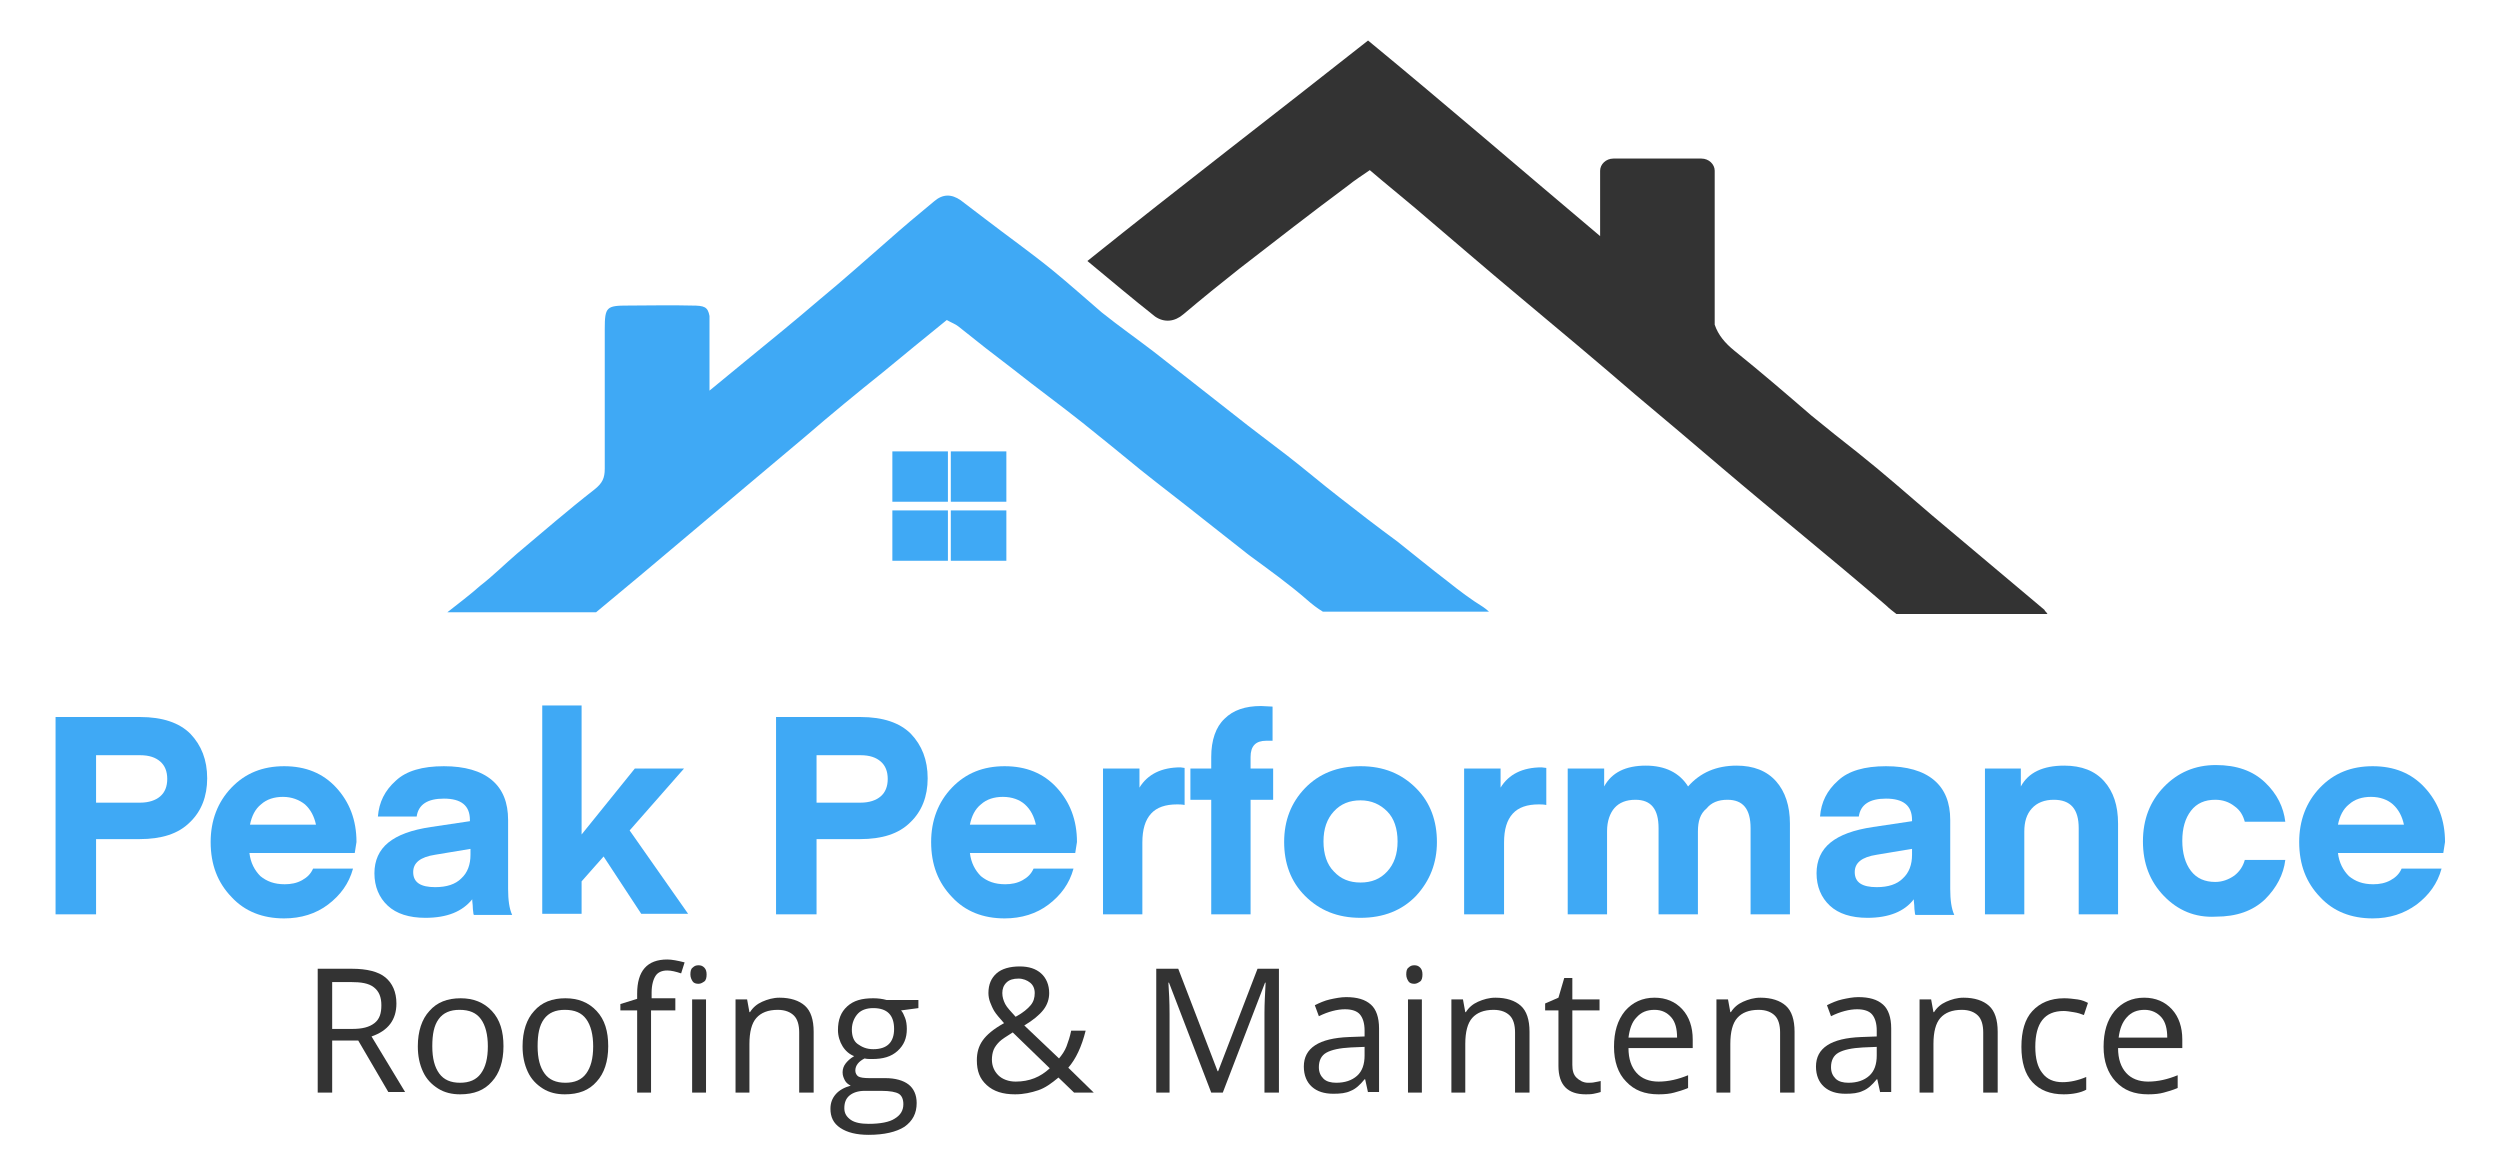
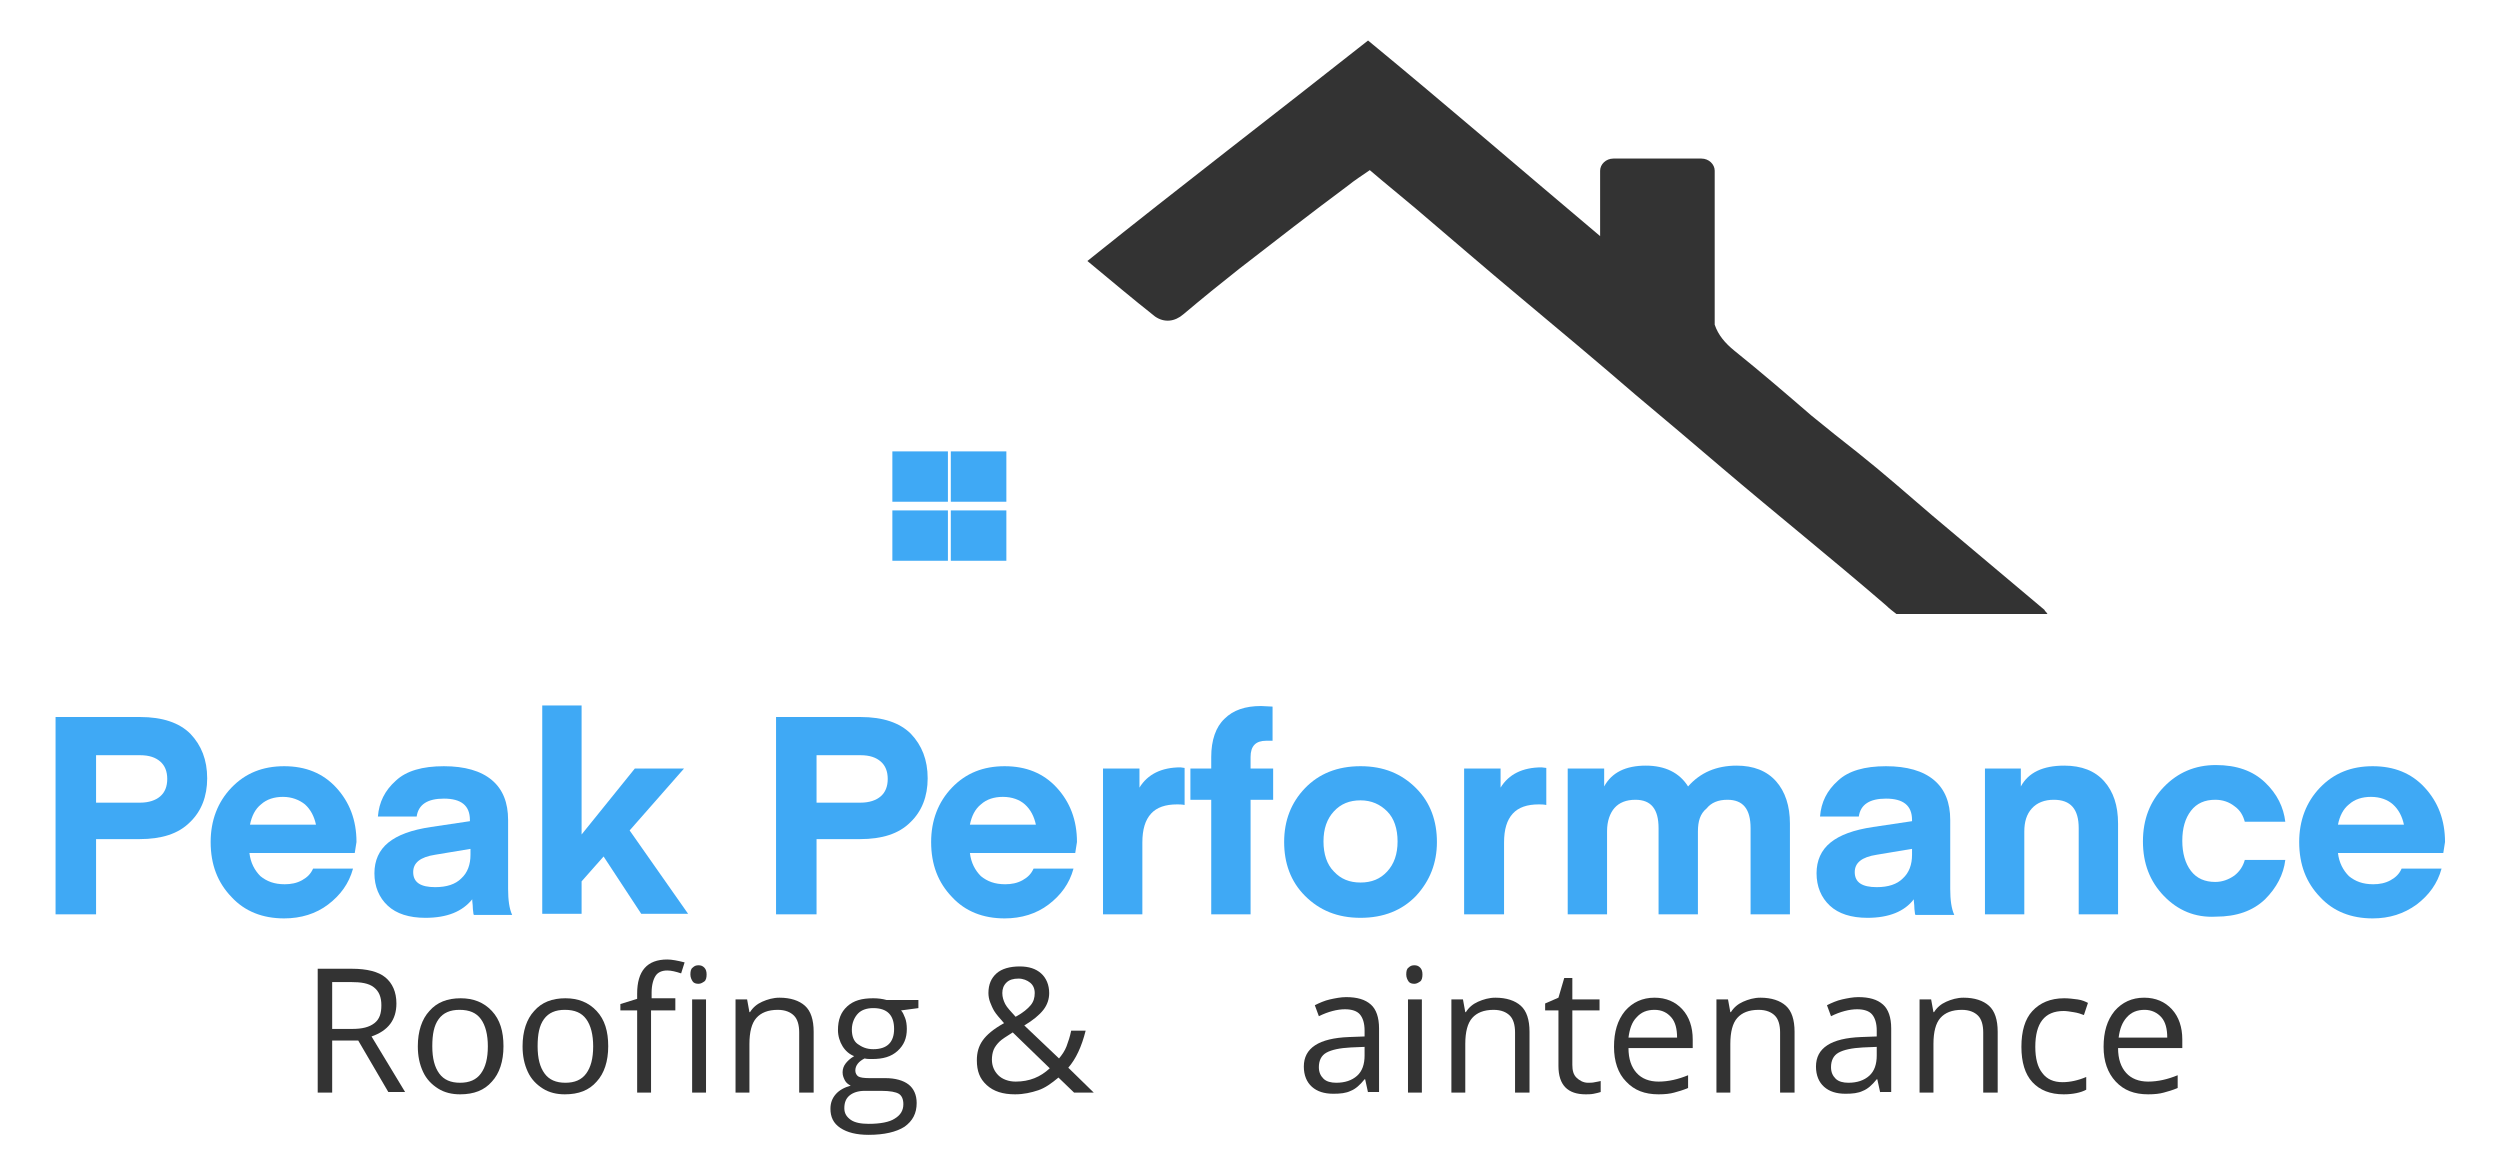
<svg xmlns="http://www.w3.org/2000/svg" version="1.1" id="Layer_1" x="0px" y="0px" viewBox="0 0 432 200" style="enable-background:new 0 0 432 200;" xml:space="preserve">
  <style type="text/css">
	.st0{fill:#3FA9F5;}
	.st1{fill:#333333;}
</style>
-   <path class="st0" d="M250.2,100.5c-3-2.3-5.8-4.6-8.7-6.9c-3.4-2.5-6.8-5.1-10.1-7.7c-3.1-2.4-5.9-4.8-9-7.2c-3.1-2.4-6.1-4.6-9.1-7  c-4.6-3.6-9.3-7.3-13.9-10.9c-3-2.3-6-4.4-9-6.8c-2.8-2.4-5.6-4.9-8.4-7.2c-3.8-3.1-7.9-6-11.8-9c-1.4-1.1-2.8-2.1-4.2-3.2  c-1.6-1.1-3.1-1.1-4.6,0.2c-2.8,2.3-5.4,4.5-8,6.8c-3.9,3.4-7.7,6.8-11.7,10.1c-4.2,3.6-8.6,7.2-12.9,10.7c-2.1,1.7-4.1,3.4-6.2,5.1  v-1.8v-11v-0.1l0,0c-0.3-1.6-0.9-1.8-3.1-1.8c-3.6-0.1-7.3,0-10.9,0c-3.8,0-4.1,0.2-4.1,4.1c0,8,0,16,0,24.1c0,1.6-0.4,2.5-1.8,3.6  c-4.5,3.5-9,7.4-13.4,11.1c-2.1,1.8-4.1,3.8-6.3,5.5c-1.8,1.6-3.8,3.1-5.7,4.6H103c5.3-4.4,10.7-8.9,16-13.4  c6.8-5.7,13.5-11.4,20.2-17c4.4-3.8,8.9-7.5,13.4-11.1c3.6-3,7.2-5.9,11-9c0.9,0.5,1.5,0.7,2,1.1c3.1,2.5,6.3,5,9.6,7.5  c3.9,3.1,7.9,6,11.8,9.1c3.4,2.7,6.8,5.5,10.1,8.2c3.5,2.8,7.2,5.6,10.7,8.4c2.7,2.1,5.3,4.2,8,6.3c3.4,2.5,6.9,5,10,7.7  c0.9,0.8,1.8,1.5,2.8,2.1h28.7c-0.3-0.3-0.6-0.5-1-0.8C254.2,103.6,252.2,102.1,250.2,100.5z" />
  <rect x="154.2" y="78" class="st0" width="9.6" height="8.7" />
  <rect x="164.3" y="78" class="st0" width="9.6" height="8.7" />
  <rect x="154.2" y="88.2" class="st0" width="9.6" height="8.7" />
  <rect x="164.3" y="88.2" class="st0" width="9.6" height="8.7" />
  <path class="st1" d="M353.3,105.4c-6.5-5.5-13-10.9-19.5-16.4c-4.2-3.6-8.4-7.3-12.8-10.8c-2.7-2.1-5.3-4.2-8-6.4  c-4.4-3.8-8.7-7.5-13.3-11.2c-1.6-1.3-2.8-2.7-3.4-4.5V29.5c0-1.1-1-2.1-2.3-2.1h-15.2c-1.3,0-2.3,1-2.3,2.1v11.3  C263.2,29.6,250,18.2,236.4,7c-16.2,12.8-32.3,25.1-48.5,38.1c4.1,3.4,7.9,6.6,11.7,9.6c1.6,1.1,3.4,0.9,4.9-0.4  c3.2-2.7,6.4-5.3,9.7-7.9c6.2-4.8,12.5-9.7,18.7-14.3c1.1-0.9,2.5-1.8,3.8-2.7c2.8,2.4,5.3,4.4,7.9,6.6c6,5.1,12,10.3,18,15.3  c6.7,5.6,13.4,11.2,20,16.9c5,4.2,10,8.4,14.9,12.6c9.4,8,19,15.7,28.4,23.8c0.6,0.6,1.3,1.1,1.8,1.5h26.1  C353.6,105.7,353.3,105.6,353.3,105.4z" />
  <g>
    <path class="st0" d="M16.6,145.1V158h-7v-34.1h14.6c3.9,0,6.8,1,8.7,2.9c1.9,2,2.9,4.5,2.9,7.7c0,3.1-1,5.7-3,7.6   c-2,2-4.9,2.9-8.7,2.9H16.6z M16.6,138.7h7.6c1.5,0,2.7-0.4,3.5-1.1c0.8-0.7,1.2-1.7,1.2-3s-0.4-2.3-1.2-3s-1.9-1.1-3.5-1.1h-7.6   V138.7z" />
    <path class="st0" d="M61.3,147.4H43.1c0.2,1.7,0.9,3,1.9,4c1.1,0.9,2.4,1.4,4.2,1.4c1.1,0,2.1-0.2,3-0.7c0.9-0.5,1.5-1.1,1.9-2h6.9   c-0.7,2.6-2.2,4.6-4.3,6.2s-4.7,2.4-7.6,2.4c-3.7,0-6.8-1.2-9.1-3.7c-2.4-2.5-3.6-5.6-3.6-9.5c0-3.7,1.2-6.9,3.6-9.4   c2.4-2.5,5.4-3.7,9.1-3.7c3.7,0,6.7,1.2,9,3.7c2.3,2.5,3.5,5.6,3.5,9.4L61.3,147.4z M48.9,137.7c-1.5,0-2.8,0.4-3.8,1.3   c-1,0.8-1.6,2-1.9,3.5h11.4c-0.3-1.4-0.9-2.6-1.9-3.5C51.7,138.2,50.4,137.7,48.9,137.7z" />
    <path class="st0" d="M73.5,158.6c-2.8,0-5-0.7-6.5-2.1c-1.5-1.4-2.3-3.3-2.3-5.6c0-2.2,0.8-4,2.4-5.3s4-2.2,7.4-2.7l6.7-1v-0.2   c0-2.5-1.5-3.7-4.5-3.7c-2.8,0-4.4,1-4.7,3.1h-6.7c0.2-2.5,1.2-4.5,3.1-6.2c1.8-1.7,4.6-2.5,8.3-2.5c3.6,0,6.4,0.8,8.3,2.4   c1.9,1.6,2.8,3.9,2.8,6.9v11.9c0,1.9,0.2,3.4,0.7,4.5h-6.6c0,0-0.1-0.1-0.1-0.3c0-0.2-0.1-0.6-0.1-1c0-0.5-0.1-0.9-0.1-1.4   C79.9,157.5,77.3,158.6,73.5,158.6z M81.2,146.7l-6,1c-2.6,0.4-3.8,1.4-3.8,3c0,1.8,1.3,2.6,3.8,2.6c2,0,3.5-0.5,4.5-1.5   c1.1-1,1.6-2.4,1.6-4.1V146.7z" />
    <path class="st0" d="M109.7,132.8h8.5l-9.4,10.7l10.1,14.4h-8.1l-6.5-9.9l-3.8,4.3v5.6h-6.8v-36h6.8v22.3L109.7,132.8z" />
    <path class="st0" d="M141.1,145.1V158h-7v-34.1h14.6c3.9,0,6.8,1,8.7,2.9c1.9,2,2.9,4.5,2.9,7.7c0,3.1-1,5.7-3,7.6   c-2,2-4.9,2.9-8.7,2.9H141.1z M141.1,138.7h7.6c1.5,0,2.7-0.4,3.5-1.1c0.8-0.7,1.2-1.7,1.2-3s-0.4-2.3-1.2-3s-1.9-1.1-3.5-1.1h-7.6   V138.7z" />
    <path class="st0" d="M185.8,147.4h-18.2c0.2,1.7,0.9,3,1.9,4c1.1,0.9,2.4,1.4,4.2,1.4c1.1,0,2.1-0.2,3-0.7c0.9-0.5,1.5-1.1,1.9-2   h6.9c-0.7,2.6-2.2,4.6-4.3,6.2s-4.7,2.4-7.6,2.4c-3.7,0-6.8-1.2-9.1-3.7c-2.4-2.5-3.6-5.6-3.6-9.5c0-3.7,1.2-6.9,3.6-9.4   c2.4-2.5,5.4-3.7,9.1-3.7c3.7,0,6.7,1.2,9,3.7c2.3,2.5,3.5,5.6,3.5,9.4L185.8,147.4z M173.3,137.7c-1.5,0-2.8,0.4-3.8,1.3   c-1,0.8-1.6,2-1.9,3.5H179c-0.3-1.4-0.9-2.6-1.9-3.5C176.2,138.2,174.9,137.7,173.3,137.7z" />
    <path class="st0" d="M204.7,132.7v6.4c-0.5-0.1-0.9-0.1-1.3-0.1c-2,0-3.5,0.5-4.5,1.6c-1,1.1-1.5,2.7-1.5,5V158h-6.8v-25.2h6.3v3.3   c1.4-2.3,3.8-3.5,7.1-3.5L204.7,132.7z" />
    <path class="st0" d="M216.1,132.8h3.9v5.4h-3.9V158h-6.8v-19.8h-3.6v-5.4h3.6v-2c0-2.9,0.8-5.2,2.3-6.6c1.5-1.5,3.6-2.2,6.3-2.2   l2,0.1v5.9c-0.2,0-0.5,0-1.1,0c-1.8,0-2.7,0.9-2.7,2.8V132.8z" />
    <path class="st0" d="M244.7,154.8c-2.4,2.5-5.6,3.8-9.6,3.8s-7.1-1.3-9.6-3.8s-3.6-5.7-3.6-9.3c0-3.7,1.2-6.8,3.6-9.3   s5.6-3.8,9.6-3.8s7.1,1.3,9.6,3.8s3.6,5.7,3.6,9.3C248.3,149.1,247.1,152.2,244.7,154.8z M230.5,140.2c-1.2,1.3-1.8,3-1.8,5.2   s0.6,4,1.8,5.2c1.2,1.3,2.7,1.9,4.6,1.9c1.9,0,3.4-0.6,4.6-1.9c1.2-1.3,1.8-3,1.8-5.2s-0.6-4-1.8-5.2s-2.7-1.9-4.6-1.9   C233.2,138.3,231.7,138.9,230.5,140.2z" />
    <path class="st0" d="M267.2,132.7v6.4c-0.5-0.1-0.9-0.1-1.3-0.1c-2,0-3.5,0.5-4.5,1.6c-1,1.1-1.5,2.7-1.5,5V158H253v-25.2h6.3v3.3   c1.4-2.3,3.8-3.5,7.1-3.5L267.2,132.7z" />
    <path class="st0" d="M293.4,143.7V158h-6.8v-14.9c0-3.3-1.3-4.9-4-4.9c-1.6,0-2.8,0.5-3.6,1.4s-1.3,2.3-1.3,4V158h-6.8v-25.2h6.3   v3.1c1.3-2.4,3.7-3.6,7.2-3.6c3.3,0,5.8,1.2,7.3,3.6c2.1-2.4,4.9-3.6,8.4-3.6c2.9,0,5.2,0.9,6.8,2.7c1.6,1.8,2.4,4.3,2.4,7.3V158   h-6.8v-14.9c0-3.3-1.3-4.9-4-4.9c-1.6,0-2.8,0.5-3.6,1.5C293.8,140.6,293.4,141.9,293.4,143.7z" />
    <path class="st0" d="M322.7,158.6c-2.8,0-5-0.7-6.5-2.1c-1.5-1.4-2.3-3.3-2.3-5.6c0-2.2,0.8-4,2.4-5.3s4-2.2,7.4-2.7l6.7-1v-0.2   c0-2.5-1.5-3.7-4.5-3.7c-2.8,0-4.4,1-4.7,3.1h-6.7c0.2-2.5,1.2-4.5,3.1-6.2c1.8-1.7,4.6-2.5,8.3-2.5c3.6,0,6.4,0.8,8.3,2.4   c1.9,1.6,2.8,3.9,2.8,6.9v11.9c0,1.9,0.2,3.4,0.7,4.5H331c0,0-0.1-0.1-0.1-0.3c0-0.2-0.1-0.6-0.1-1c0-0.5-0.1-0.9-0.1-1.4   C329.1,157.5,326.4,158.6,322.7,158.6z M330.3,146.7l-6,1c-2.6,0.4-3.8,1.4-3.8,3c0,1.8,1.3,2.6,3.8,2.6c2,0,3.5-0.5,4.5-1.5   c1.1-1,1.6-2.4,1.6-4.1V146.7z" />
    <path class="st0" d="M349.2,132.8v3.1c1.3-2.4,3.8-3.6,7.5-3.6c3,0,5.3,0.9,6.9,2.7c1.6,1.8,2.4,4.2,2.4,7.3V158h-6.8v-14.9   c0-3.3-1.4-4.9-4.3-4.9c-1.6,0-2.9,0.5-3.8,1.5c-0.9,1-1.3,2.3-1.3,4V158h-6.8v-25.2H349.2z" />
    <path class="st0" d="M373.9,154.8c-2.4-2.5-3.6-5.6-3.6-9.4s1.2-6.9,3.6-9.4c2.4-2.5,5.4-3.8,9-3.8c3.6,0,6.4,1,8.5,3   c2.1,2,3.2,4.3,3.5,6.8h-7c-0.3-1.1-0.8-2-1.8-2.7c-0.9-0.7-2-1.1-3.3-1.1c-1.8,0-3.2,0.6-4.2,1.9s-1.5,3-1.5,5.2   c0,2.1,0.5,3.9,1.5,5.2s2.4,1.9,4.2,1.9c1.2,0,2.3-0.4,3.3-1.1c0.9-0.7,1.5-1.6,1.8-2.7h7c-0.3,2.5-1.5,4.8-3.5,6.8   c-2.1,2-4.9,3-8.5,3C379.3,158.6,376.3,157.3,373.9,154.8z" />
    <path class="st0" d="M422.2,147.4h-18.2c0.2,1.7,0.9,3,1.9,4c1.1,0.9,2.4,1.4,4.2,1.4c1.1,0,2.1-0.2,3-0.7s1.5-1.1,1.9-2h6.9   c-0.7,2.6-2.2,4.6-4.3,6.2c-2.2,1.6-4.7,2.4-7.6,2.4c-3.7,0-6.8-1.2-9.1-3.7c-2.4-2.5-3.6-5.6-3.6-9.5c0-3.7,1.2-6.9,3.6-9.4   s5.4-3.7,9.1-3.7c3.7,0,6.7,1.2,9,3.7c2.3,2.5,3.5,5.6,3.5,9.4L422.2,147.4z M409.7,137.7c-1.5,0-2.8,0.4-3.8,1.3   c-1,0.8-1.6,2-1.9,3.5h11.4c-0.3-1.4-0.9-2.6-1.9-3.5C412.6,138.2,411.3,137.7,409.7,137.7z" />
  </g>
  <g>
    <path class="st1" d="M57.4,179.9v8.9h-2.5v-21.4h5.9c2.6,0,4.6,0.5,5.8,1.5s1.9,2.5,1.9,4.5c0,2.8-1.4,4.7-4.3,5.7l5.8,9.6h-2.9   l-5.2-8.9H57.4z M57.4,177.8h3.4c1.8,0,3-0.3,3.9-1s1.2-1.7,1.2-3.1c0-1.4-0.4-2.4-1.3-3.1s-2.2-0.9-4-0.9h-3.2V177.8z" />
    <path class="st1" d="M87,180.8c0,2.6-0.7,4.7-2,6.1c-1.3,1.5-3.1,2.2-5.5,2.2c-1.4,0-2.7-0.3-3.8-1s-2-1.6-2.6-2.9   s-0.9-2.7-0.9-4.4c0-2.6,0.7-4.7,2-6.1c1.3-1.5,3.1-2.2,5.4-2.2c2.2,0,4,0.7,5.4,2.2S87,178.2,87,180.8z M74.7,180.8   c0,2.1,0.4,3.6,1.2,4.7s2,1.6,3.6,1.6s2.8-0.5,3.6-1.6c0.8-1.1,1.2-2.6,1.2-4.7c0-2-0.4-3.6-1.2-4.7c-0.8-1.1-2-1.6-3.7-1.6   c-1.6,0-2.8,0.5-3.6,1.6S74.7,178.7,74.7,180.8z" />
    <path class="st1" d="M105.1,180.8c0,2.6-0.7,4.7-2,6.1c-1.3,1.5-3.1,2.2-5.5,2.2c-1.4,0-2.7-0.3-3.8-1s-2-1.6-2.6-2.9   s-0.9-2.7-0.9-4.4c0-2.6,0.7-4.7,2-6.1c1.3-1.5,3.1-2.2,5.4-2.2c2.2,0,4,0.7,5.4,2.2S105.1,178.2,105.1,180.8z M92.9,180.8   c0,2.1,0.4,3.6,1.2,4.7s2,1.6,3.6,1.6s2.8-0.5,3.6-1.6c0.8-1.1,1.2-2.6,1.2-4.7c0-2-0.4-3.6-1.2-4.7c-0.8-1.1-2-1.6-3.7-1.6   c-1.6,0-2.8,0.5-3.6,1.6S92.9,178.7,92.9,180.8z" />
    <path class="st1" d="M116.6,174.6h-4.1v14.2h-2.4v-14.2h-2.9v-1.1l2.9-0.9v-0.9c0-3.9,1.7-5.9,5.2-5.9c0.8,0,1.8,0.2,3,0.5   l-0.6,1.9c-0.9-0.3-1.7-0.5-2.4-0.5c-0.9,0-1.6,0.3-2,0.9s-0.7,1.6-0.7,2.9v1h4.1V174.6z M119.3,168.4c0-0.6,0.1-1,0.4-1.2   c0.3-0.3,0.6-0.4,1-0.4c0.4,0,0.7,0.1,1,0.4s0.4,0.7,0.4,1.2s-0.1,1-0.4,1.2s-0.6,0.4-1,0.4c-0.4,0-0.8-0.1-1-0.4   S119.3,168.9,119.3,168.4z M122,188.8h-2.4v-16.1h2.4V188.8z" />
    <path class="st1" d="M138.1,188.8v-10.4c0-1.3-0.3-2.3-0.9-2.9s-1.5-1-2.8-1c-1.7,0-2.9,0.5-3.7,1.4s-1.2,2.4-1.2,4.5v8.4h-2.4   v-16.1h2l0.4,2.2h0.1c0.5-0.8,1.2-1.4,2.1-1.8s1.9-0.7,3-0.7c1.9,0,3.4,0.5,4.4,1.4c1,0.9,1.5,2.4,1.5,4.5v10.5H138.1z" />
    <path class="st1" d="M158.7,172.7v1.5l-3,0.4c0.3,0.3,0.5,0.8,0.7,1.3s0.3,1.2,0.3,1.9c0,1.6-0.5,2.8-1.6,3.8s-2.5,1.4-4.4,1.4   c-0.5,0-0.9,0-1.3-0.1c-1,0.5-1.6,1.2-1.6,2.1c0,0.4,0.2,0.8,0.5,1s1,0.3,1.9,0.3h2.8c1.7,0,3.1,0.4,4,1.1s1.4,1.8,1.4,3.2   c0,1.8-0.7,3.1-2.1,4.1c-1.4,0.9-3.5,1.4-6.2,1.4c-2.1,0-3.7-0.4-4.9-1.2s-1.7-1.9-1.7-3.3c0-1,0.3-1.8,0.9-2.5s1.5-1.2,2.6-1.5   c-0.4-0.2-0.8-0.5-1-0.9s-0.4-0.8-0.4-1.4c0-0.6,0.2-1.1,0.5-1.5s0.8-0.9,1.5-1.3c-0.8-0.3-1.5-0.9-2-1.7s-0.8-1.8-0.8-2.8   c0-1.8,0.5-3.1,1.6-4.1c1.1-1,2.5-1.4,4.5-1.4c0.8,0,1.6,0.1,2.3,0.3H158.7z M145.9,191.5c0,0.9,0.4,1.5,1.1,2s1.8,0.7,3.1,0.7   c2,0,3.6-0.3,4.5-0.9c1-0.6,1.5-1.4,1.5-2.5c0-0.9-0.3-1.5-0.8-1.8c-0.5-0.3-1.5-0.5-3-0.5h-2.9c-1.1,0-2,0.3-2.6,0.8   S145.9,190.5,145.9,191.5z M147.2,177.9c0,1.1,0.3,2,1,2.5s1.5,0.9,2.7,0.9c2.4,0,3.6-1.2,3.6-3.5c0-2.4-1.2-3.6-3.6-3.6   c-1.1,0-2,0.3-2.6,0.9S147.2,176.7,147.2,177.9z" />
    <path class="st1" d="M168.8,183.2c0-1.3,0.3-2.4,1-3.4s1.9-2,3.7-3c-0.8-0.9-1.4-1.6-1.7-2.1s-0.5-1-0.7-1.5s-0.3-1.1-0.3-1.6   c0-1.5,0.5-2.6,1.4-3.4s2.3-1.2,4-1.2c1.6,0,2.8,0.4,3.7,1.2s1.4,2,1.4,3.4c0,1-0.3,2-1,2.9s-1.8,1.8-3.3,2.7l6,5.7   c0.5-0.6,1-1.3,1.3-2.1c0.3-0.8,0.6-1.7,0.8-2.7h2.5c-0.7,2.8-1.7,4.9-3,6.4l4.4,4.3h-3.4l-2.7-2.6c-1.2,1-2.3,1.8-3.5,2.2   s-2.5,0.7-4,0.7c-2.1,0-3.7-0.5-4.9-1.6S168.8,185.1,168.8,183.2z M175.5,186.9c2.4,0,4.3-0.8,5.9-2.3l-6.4-6.2   c-1.1,0.7-1.9,1.2-2.3,1.6c-0.4,0.4-0.8,0.9-1,1.4s-0.3,1.1-0.3,1.7c0,1.1,0.4,2,1.1,2.7S174.3,186.9,175.5,186.9z M173.2,171.6   c0,0.7,0.2,1.3,0.5,1.9s1,1.3,1.8,2.2c1.3-0.7,2.1-1.4,2.6-2s0.7-1.3,0.7-2.1c0-0.8-0.3-1.4-0.8-1.8s-1.2-0.7-2-0.7   c-0.9,0-1.6,0.2-2.1,0.7S173.2,170.9,173.2,171.6z" />
-     <path class="st1" d="M209.3,188.8l-7.3-19h-0.1c0.1,1.5,0.2,3.3,0.2,5.4v13.6h-2.3v-21.4h3.8l6.8,17.7h0.1l6.8-17.7h3.7v21.4h-2.5   V175c0-1.6,0.1-3.3,0.2-5.2h-0.1l-7.3,19H209.3z" />
    <path class="st1" d="M236.4,188.8l-0.5-2.3h-0.1c-0.8,1-1.6,1.7-2.4,2c-0.8,0.4-1.8,0.5-3,0.5c-1.6,0-2.8-0.4-3.7-1.2   c-0.9-0.8-1.4-2-1.4-3.5c0-3.2,2.6-4.9,7.8-5.1l2.7-0.1v-1c0-1.3-0.3-2.2-0.8-2.8c-0.5-0.6-1.4-0.9-2.6-0.9c-1.3,0-2.9,0.4-4.5,1.2   l-0.7-1.9c0.8-0.4,1.7-0.8,2.6-1c0.9-0.2,1.9-0.4,2.8-0.4c1.9,0,3.3,0.4,4.3,1.3c0.9,0.8,1.4,2.2,1.4,4.1v11H236.4z M230.9,187.1   c1.5,0,2.7-0.4,3.6-1.2c0.9-0.8,1.3-2,1.3-3.5v-1.5l-2.4,0.1c-1.9,0.1-3.3,0.4-4.2,0.9c-0.9,0.5-1.3,1.4-1.3,2.5   c0,0.9,0.3,1.5,0.8,2C229.2,186.9,230,187.1,230.9,187.1z" />
    <path class="st1" d="M243,168.4c0-0.6,0.1-1,0.4-1.2c0.3-0.3,0.6-0.4,1-0.4c0.4,0,0.7,0.1,1,0.4s0.4,0.7,0.4,1.2s-0.1,1-0.4,1.2   s-0.6,0.4-1,0.4c-0.4,0-0.8-0.1-1-0.4S243,168.9,243,168.4z M245.7,188.8h-2.4v-16.1h2.4V188.8z" />
    <path class="st1" d="M261.8,188.8v-10.4c0-1.3-0.3-2.3-0.9-2.9s-1.5-1-2.8-1c-1.7,0-2.9,0.5-3.7,1.4s-1.2,2.4-1.2,4.5v8.4h-2.4   v-16.1h2l0.4,2.2h0.1c0.5-0.8,1.2-1.4,2.1-1.8s1.9-0.7,3-0.7c1.9,0,3.4,0.5,4.4,1.4c1,0.9,1.5,2.4,1.5,4.5v10.5H261.8z" />
    <path class="st1" d="M274.4,187.1c0.4,0,0.8,0,1.2-0.1s0.7-0.1,1-0.2v1.9c-0.3,0.1-0.7,0.2-1.2,0.3c-0.5,0.1-1,0.1-1.4,0.1   c-3.1,0-4.7-1.6-4.7-4.9v-9.6h-2.3v-1.2l2.3-1l1-3.4h1.4v3.7h4.7v1.9h-4.7v9.4c0,1,0.2,1.7,0.7,2.2S273.6,187.1,274.4,187.1z" />
    <path class="st1" d="M286.6,189.1c-2.4,0-4.2-0.7-5.6-2.2c-1.4-1.4-2.1-3.5-2.1-6c0-2.6,0.6-4.6,1.9-6.2c1.3-1.5,3-2.3,5.1-2.3   c2,0,3.6,0.7,4.8,2c1.2,1.3,1.8,3.1,1.8,5.2v1.5h-11.1c0,1.9,0.5,3.3,1.4,4.3c0.9,1,2.2,1.5,3.8,1.5c1.7,0,3.4-0.4,5.1-1.1v2.2   c-0.9,0.4-1.7,0.6-2.4,0.8C288.6,189,287.7,189.1,286.6,189.1z M285.9,174.5c-1.3,0-2.3,0.4-3.1,1.3c-0.8,0.8-1.2,2-1.4,3.5h8.4   c0-1.5-0.3-2.7-1-3.5S287.2,174.5,285.9,174.5z" />
    <path class="st1" d="M307.6,188.8v-10.4c0-1.3-0.3-2.3-0.9-2.9s-1.5-1-2.8-1c-1.7,0-2.9,0.5-3.7,1.4s-1.2,2.4-1.2,4.5v8.4h-2.4   v-16.1h2l0.4,2.2h0.1c0.5-0.8,1.2-1.4,2.1-1.8s1.9-0.7,3-0.7c1.9,0,3.4,0.5,4.4,1.4c1,0.9,1.5,2.4,1.5,4.5v10.5H307.6z" />
    <path class="st1" d="M324.9,188.8l-0.5-2.3h-0.1c-0.8,1-1.6,1.7-2.4,2c-0.8,0.4-1.8,0.5-3,0.5c-1.6,0-2.8-0.4-3.7-1.2   c-0.9-0.8-1.4-2-1.4-3.5c0-3.2,2.6-4.9,7.8-5.1l2.7-0.1v-1c0-1.3-0.3-2.2-0.8-2.8c-0.5-0.6-1.4-0.9-2.6-0.9c-1.3,0-2.9,0.4-4.5,1.2   l-0.7-1.9c0.8-0.4,1.7-0.8,2.6-1c0.9-0.2,1.9-0.4,2.8-0.4c1.9,0,3.3,0.4,4.3,1.3c0.9,0.8,1.4,2.2,1.4,4.1v11H324.9z M319.4,187.1   c1.5,0,2.7-0.4,3.6-1.2c0.9-0.8,1.3-2,1.3-3.5v-1.5l-2.4,0.1c-1.9,0.1-3.3,0.4-4.2,0.9c-0.9,0.5-1.3,1.4-1.3,2.5   c0,0.9,0.3,1.5,0.8,2C317.7,186.9,318.5,187.1,319.4,187.1z" />
    <path class="st1" d="M342.7,188.8v-10.4c0-1.3-0.3-2.3-0.9-2.9s-1.5-1-2.8-1c-1.7,0-2.9,0.5-3.7,1.4s-1.2,2.4-1.2,4.5v8.4h-2.4   v-16.1h2l0.4,2.2h0.1c0.5-0.8,1.2-1.4,2.1-1.8s1.9-0.7,3-0.7c1.9,0,3.4,0.5,4.4,1.4c1,0.9,1.5,2.4,1.5,4.5v10.5H342.7z" />
    <path class="st1" d="M356.6,189.1c-2.3,0-4.1-0.7-5.4-2.1c-1.3-1.4-1.9-3.5-1.9-6.1c0-2.7,0.6-4.8,1.9-6.2s3.1-2.2,5.5-2.2   c0.8,0,1.5,0.1,2.3,0.2s1.4,0.4,1.8,0.6l-0.7,2.1c-0.5-0.2-1.1-0.4-1.8-0.5c-0.6-0.1-1.2-0.2-1.7-0.2c-3.3,0-4.9,2.1-4.9,6.2   c0,2,0.4,3.5,1.2,4.5c0.8,1.1,2,1.6,3.5,1.6c1.3,0,2.7-0.3,4.1-0.9v2.2C359.6,188.8,358.2,189.1,356.6,189.1z" />
    <path class="st1" d="M371.2,189.1c-2.4,0-4.2-0.7-5.6-2.2s-2.1-3.5-2.1-6c0-2.6,0.6-4.6,1.9-6.2c1.3-1.5,3-2.3,5.1-2.3   c2,0,3.6,0.7,4.8,2c1.2,1.3,1.8,3.1,1.8,5.2v1.5h-11.1c0,1.9,0.5,3.3,1.4,4.3c0.9,1,2.2,1.5,3.8,1.5c1.7,0,3.4-0.4,5.1-1.1v2.2   c-0.9,0.4-1.7,0.6-2.4,0.8C373.2,189,372.3,189.1,371.2,189.1z M370.6,174.5c-1.3,0-2.3,0.4-3.1,1.3s-1.2,2-1.4,3.5h8.4   c0-1.5-0.3-2.7-1-3.5S371.8,174.5,370.6,174.5z" />
  </g>
</svg>